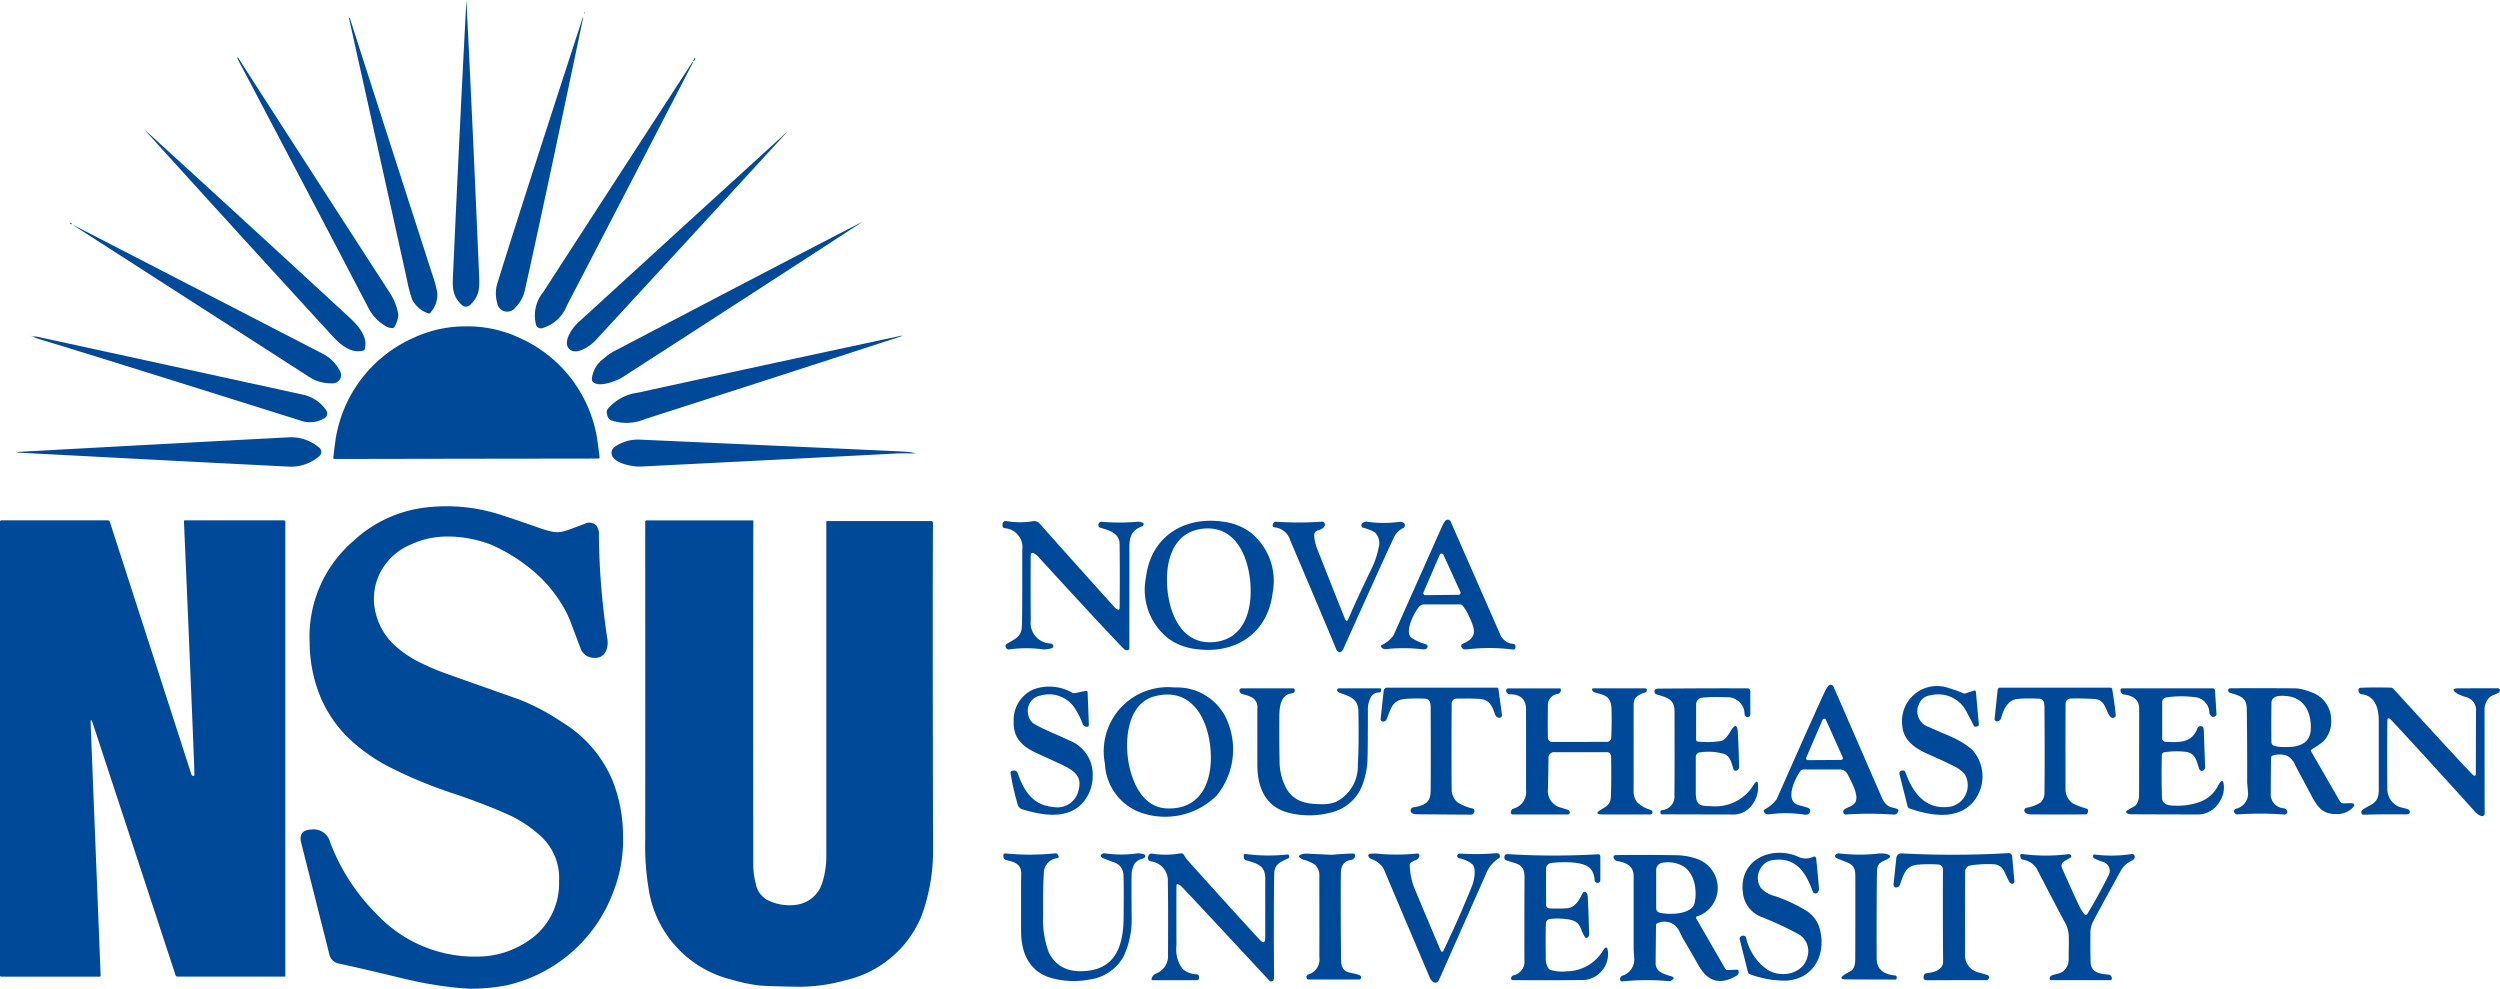
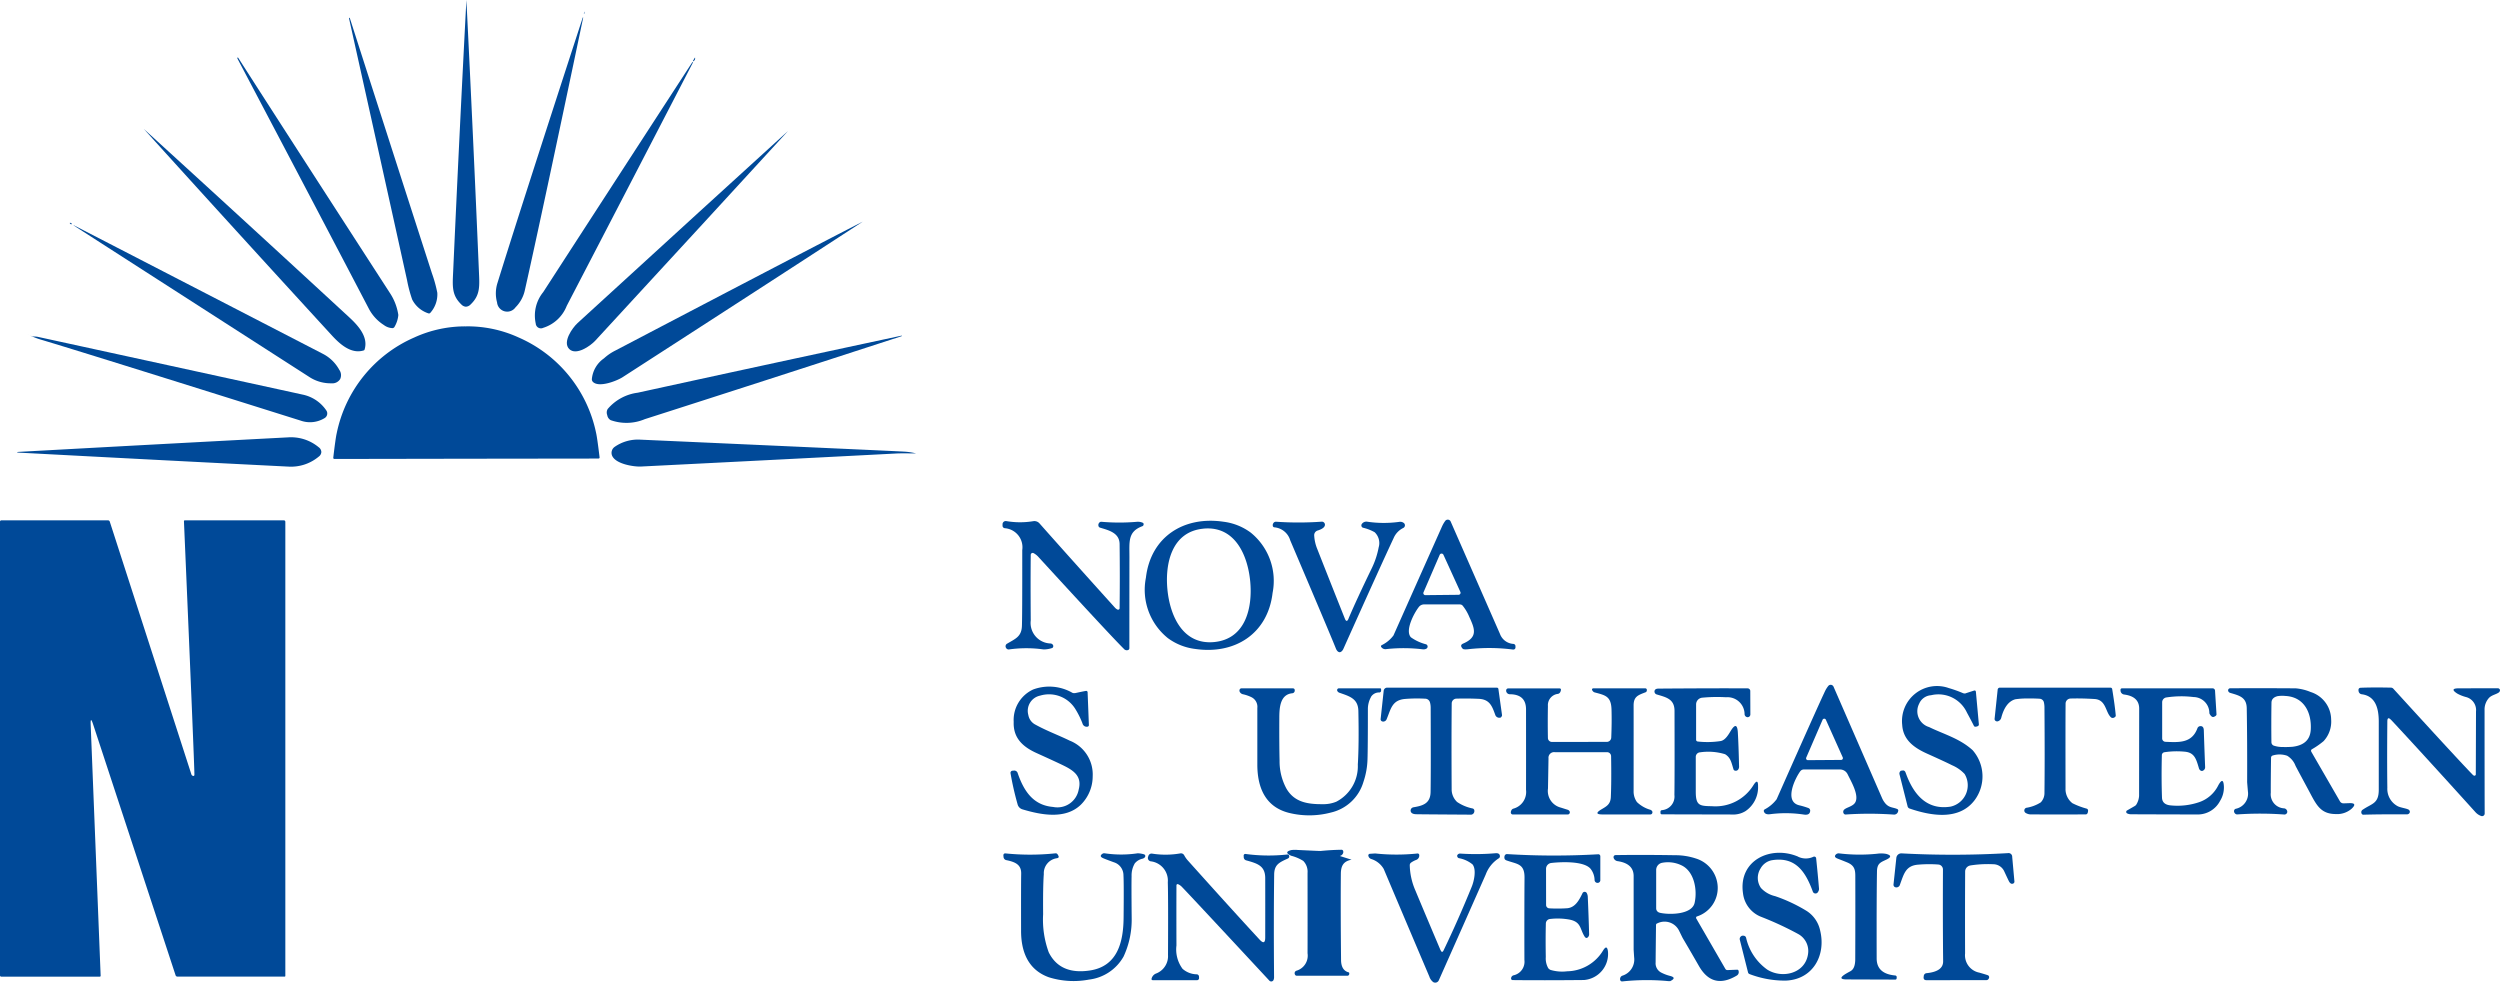
<svg xmlns="http://www.w3.org/2000/svg" id="Group_552" data-name="Group 552" width="245.868" height="97.235" viewBox="0 0 245.868 97.235">
  <defs>
    <clipPath id="clip-path">
      <rect id="Rectangle_714" data-name="Rectangle 714" width="245.868" height="97.235" fill="none" />
    </clipPath>
  </defs>
  <g id="Group_551" data-name="Group 551" clip-path="url(#clip-path)">
    <path id="Path_1674" data-name="Path 1674" d="M157.606,30.165a.674.674,0,0,1-.456-.219c-.96-.92-.875-1.8-.806-3.273q.6-13.339,1.3-26.669V0q.667,13.333,1.231,26.672c.063,1.47.145,2.353-.818,3.271a.674.674,0,0,1-.456.219" transform="translate(-111.775)" fill="#004998" />
    <path id="Path_1675" data-name="Path 1675" d="M201.606,4.09a.559.559,0,0,0,.04-.071c.015-.034.019-.032.011.006a.647.647,0,0,1-.048.145q-.065.14-.034-.009a.157.157,0,0,1,.031-.071" transform="translate(-144.14 -2.857)" fill="#004998" />
    <path id="Path_1676" data-name="Path 1676" d="M179.744,6.028c.013,0,.018.015.014.034q-4.1,19.527-5.735,26.794a3.4,3.4,0,0,1-.92,1.681,1,1,0,0,1-1.812-.484,3.385,3.385,0,0,1,.04-1.914q2.205-7.117,8.382-26.088c.006-.019.016-.026.031-.023" transform="translate(-122.406 -4.31)" fill="#004998" />
    <path id="Path_1677" data-name="Path 1677" d="M120.513,6.146c.025-.008.045.011.06.057q4.023,12.541,8.068,25.076a13.013,13.013,0,0,1,.527,1.906,2.72,2.72,0,0,1-.687,1.974.163.163,0,0,1-.088.057.167.167,0,0,1-.105-.006,2.729,2.729,0,0,1-1.59-1.356,13.173,13.173,0,0,1-.507-1.912q-2.838-12.863-5.7-25.717c-.009-.048,0-.074.023-.08" transform="translate(-86.16 -4.394)" fill="#004998" />
    <path id="Path_1678" data-name="Path 1678" d="M82.018,19.848Q86.548,26.921,97,43.078a5.326,5.326,0,0,1,.764,2.06,2.761,2.761,0,0,1-.37,1.157.239.239,0,0,1-.205.137,1.508,1.508,0,0,1-.855-.311,4.223,4.223,0,0,1-1.453-1.567Q89.845,34.913,81.93,19.9l.02-.066q.017-.063.068.017" transform="translate(-58.589 -14.161)" fill="#004998" />
    <path id="Path_1679" data-name="Path 1679" d="M239.217,20.193l.125-.217q.082-.14.068.02a.3.3,0,0,1-.145.248q-.117.065-.048-.051" transform="translate(-171.047 -14.239)" fill="#004998" />
    <path id="Path_1680" data-name="Path 1680" d="M200.1,21.4q.029.017-.017.105Q193.9,33.451,187.7,45.382a3.653,3.653,0,0,1-2.316,2.162.511.511,0,0,1-.735-.427,3.653,3.653,0,0,1,.735-3.083q7.308-11.29,14.635-22.567c.036-.055.064-.077.083-.066" transform="translate(-131.962 -15.303)" fill="#004998" />
    <path id="Path_1681" data-name="Path 1681" d="M71.3,66.257a.115.115,0,0,1-.046.028c-1.251.393-2.379-.652-3.154-1.5Q58.48,54.295,49.623,44.5l0,0q9.764,8.892,20.228,18.549c.84.778,1.883,1.909,1.484,3.159a.115.115,0,0,1-.028.046" transform="translate(-35.483 -31.822)" fill="#004998" />
    <path id="Path_1682" data-name="Path 1682" d="M217.439,45.19h0q-6.706,7.325-18.968,20.632c-.479.519-1.88,1.5-2.561.818s.308-2.08.829-2.558q13.35-12.21,20.7-18.891" transform="translate(-139.93 -32.316)" fill="#004998" />
    <path id="Path_1683" data-name="Path 1683" d="M230.884,76.549a.034.034,0,0,0,.017-.043s0,0,0,0a.03.03,0,0,1,0,.044l-.006,0q-9.154,5.963-23.561,15.259c-.5.325-2.273,1.054-2.9.47a.38.38,0,0,1-.117-.276,2.784,2.784,0,0,1,1.194-2.051,4.842,4.842,0,0,1,1.1-.758q19.216-10.065,24.273-12.649" transform="translate(-146.11 -54.709)" fill="#004998" />
    <path id="Path_1684" data-name="Path 1684" d="M24.166,76.927q.1.017.1.1a.046.046,0,0,1-.074.034q-.208-.162-.026-.131" transform="translate(-17.22 -55.008)" fill="#004998" />
    <path id="Path_1685" data-name="Path 1685" d="M51.592,92.9a.9.9,0,0,1-.846.4,3.826,3.826,0,0,1-2.142-.6Q30.276,80.922,25.465,77.822c-.061-.04-.089-.062-.085-.066s.035.008.1.04q5.088,2.621,24.447,12.618a3.819,3.819,0,0,1,1.587,1.558.9.9,0,0,1,.08.932" transform="translate(-18.149 -55.603)" fill="#004998" />
    <path id="Path_1686" data-name="Path 1686" d="M128.121,112.66a12.038,12.038,0,0,1,5.131,1.083,13.147,13.147,0,0,1,7.638,9.379q.114.484.345,2.4.017.14-.125.14l-12.968.017-12.966.023q-.142,0-.128-.14.225-1.918.339-2.4a13.143,13.143,0,0,1,7.61-9.4,12.011,12.011,0,0,1,5.125-1.1" transform="translate(-82.27 -80.564)" fill="#004998" />
    <path id="Path_1687" data-name="Path 1687" d="M10.168,115.667a2.7,2.7,0,0,1,.4.026q24.581,5.356,26.076,5.687a3.709,3.709,0,0,1,2.333,1.558.527.527,0,0,1-.134.733l-.02.013a2.747,2.747,0,0,1-2.382.251q-21.627-6.8-25.5-7.949a8.559,8.559,0,0,1-1.3-.507s-.006,0-.006-.006l0,0a1.936,1.936,0,0,0,.536.2" transform="translate(-6.886 -82.573)" fill="#004998" />
    <path id="Path_1688" data-name="Path 1688" d="M238.49,115.878c0,.017-.009.03-.037.04q-14.063,4.576-25.247,8.157a4.641,4.641,0,0,1-3.356.1.68.68,0,0,1-.342-.5.687.687,0,0,1,.046-.6,4.651,4.651,0,0,1,2.952-1.6q11.473-2.513,25.934-5.61c.028-.006.046,0,.051.014" transform="translate(-149.788 -82.853)" fill="#004998" />
    <path id="Path_1689" data-name="Path 1689" d="M35.823,152.39a.6.6,0,0,1-.259.462,4.251,4.251,0,0,1-2.989.98q-11.971-.6-26.487-1.373-.188-.009-.188-.037c0-.019.063-.032.188-.04q14.513-.8,26.484-1.427a4.256,4.256,0,0,1,2.991.974.6.6,0,0,1,.259.462" transform="translate(-4.219 -107.943)" fill="#004998" />
    <path id="Path_1690" data-name="Path 1690" d="M240.931,153.1a1.061,1.061,0,0,0,.128.02m0,0a.329.329,0,0,1-.063.006q-1.441-.009-1.7,0-11.362.593-25.284,1.291c-.689.034-2.5-.236-2.846-1.074a.721.721,0,0,1,.259-.863,4,4,0,0,1,2.507-.707q24.962,1.117,25.923,1.177a6.4,6.4,0,0,1,1.074.145Z" transform="translate(-150.97 -108.535)" fill="#004998" />
-     <path id="Path_1691" data-name="Path 1691" d="M129.857,177.175q.376-.114,1.84-.672a.988.988,0,0,1,1.162.148,1.391,1.391,0,0,1,.256.94,71.524,71.524,0,0,0,.835,10.228c.148.98-.268,2.009-1.462,1.852a1.414,1.414,0,0,1-1.2-.989l-.872-2.313a10.447,10.447,0,0,0-1.088-2.182,13.4,13.4,0,0,0-2.174-2.618,16.88,16.88,0,0,0-4.661-3.028,11.924,11.924,0,0,0-4.111-.795,8.549,8.549,0,0,0-3.763.786,5.961,5.961,0,0,0-2.806,2.4,5.677,5.677,0,0,0-.575,4.612,6.271,6.271,0,0,0,1.866,2.969,10.852,10.852,0,0,0,2.533,1.678,24.9,24.9,0,0,0,2.832,1.171l6.912,2.447a22.816,22.816,0,0,1,4.171,2.228,12.285,12.285,0,0,1,4.9,5.692,14.753,14.753,0,0,1,1.037,5.424,13.873,13.873,0,0,1-.957,5.538,14.616,14.616,0,0,1-10.527,9.2,18.659,18.659,0,0,1-3.635.322,31.443,31.443,0,0,1-3.675-.422q-1.251-.188-3.61-.764-3.137-.766-5.587-1.293a1.165,1.165,0,0,1-.88-.852l-2.778-11.005q-.313-1.248.971-1.319l.134-.009a1.674,1.674,0,0,1,1.744,1.273,19.884,19.884,0,0,0,4.578,7.065,13.2,13.2,0,0,0,9.874,4.171,8.873,8.873,0,0,0,5.758-2.1,6.788,6.788,0,0,0,2.3-5.33,5.576,5.576,0,0,0-1.952-4.55,12.226,12.226,0,0,0-3.245-2.071q-1.88-.843-4.775-1.849a45.113,45.113,0,0,1-6.823-2.8,17.206,17.206,0,0,1-3.986-2.86,12.611,12.611,0,0,1-2.593-3.755,14.151,14.151,0,0,1-1.154-5.524,12.406,12.406,0,0,1,4.31-10.045,12.548,12.548,0,0,1,7.253-3.3,17.265,17.265,0,0,1,6.92.641q1.447.45,4.1,1.387a11.036,11.036,0,0,0,1.311.376,2.525,2.525,0,0,0,1.282-.1" transform="translate(-74.217 -124.98)" fill="#004998" />
    <path id="Path_1692" data-name="Path 1692" d="M9.154,199.671q-.271-.826-.236.043l.98,24.68q.006.106-.1.105H.145A.13.13,0,0,1,0,224.351v-44.58a.135.135,0,0,1,.154-.151H10.6a.189.189,0,0,1,.2.142l8.023,24.846a.227.227,0,0,0,.145.142q.148.046.151-.117.012-.723-1.028-24.925a.084.084,0,0,1,.08-.088H27.92a.144.144,0,0,1,.142.145v44.66a.071.071,0,0,1-.071.071H17.464a.2.2,0,0,1-.2-.145Z" transform="translate(0 -128.447)" fill="#004998" />
    <path id="Path_1693" data-name="Path 1693" d="M484.484,187.721h-3.536a.644.644,0,0,0-.5.245c-.45.564-1.4,2.322-.786,2.989a4.439,4.439,0,0,0,1.487.687.239.239,0,0,1,.048.424.58.58,0,0,1-.385.068,15.9,15.9,0,0,0-3.564-.02.493.493,0,0,1-.484-.179.126.126,0,0,1,.037-.214,3.172,3.172,0,0,0,1.145-.946q2.39-5.373,4.783-10.738a2.964,2.964,0,0,1,.308-.527.311.311,0,0,1,.536.06q.063.145,4.849,11.054a1.5,1.5,0,0,0,1.319.98.225.225,0,0,1,.205.225v.125a.207.207,0,0,1-.206.207l-.027,0a18.266,18.266,0,0,0-4.419-.034q-.447.048-.536-.048-.328-.35.04-.507c1.493-.641,1.131-1.476.6-2.638a4.388,4.388,0,0,0-.658-1.105.347.347,0,0,0-.248-.105m-3.59-1.194a.2.2,0,0,0,.1.263.2.2,0,0,0,.082.016l3.262-.034a.2.2,0,0,0,.2-.2.2.2,0,0,0-.018-.081l-1.669-3.658a.2.2,0,0,0-.365.006Z" transform="translate(-340.903 -128.278)" fill="#004998" />
-     <path id="Path_1694" data-name="Path 1694" d="M233.358,179.654q-.034,15.31-.006,34.014a7.651,7.651,0,0,0,.242,1.678,2.253,2.253,0,0,0,1.462,1.755,4.73,4.73,0,0,0,2.35.35,3.1,3.1,0,0,0,2.763-2.293,8.737,8.737,0,0,0,.365-2.63q0-.507,0-32.754a.081.081,0,0,1,.083-.08h10.253a.152.152,0,0,1,.151.154q-.043,8.262.009,32.045a18.609,18.609,0,0,1-1.157,6.7,10.632,10.632,0,0,1-7.484,6.265,16.845,16.845,0,0,1-4.587.632q-3.065-.046-3.889-.128a16.5,16.5,0,0,1-2.624-.553,10.861,10.861,0,0,1-8.245-9.045,25.957,25.957,0,0,1-.322-4.721q.012-8.906,0-31.264a.135.135,0,0,1,.151-.154h10.45a.03.03,0,0,1,.034.034" transform="translate(-159.268 -128.447)" fill="#004998" />
    <path id="Path_1695" data-name="Path 1695" d="M407.855,186.868c-.47,4.02-3.715,6.08-7.612,5.51a5.665,5.665,0,0,1-2.689-1.066,6.1,6.1,0,0,1-2.157-5.937c.47-4.02,3.715-6.08,7.612-5.51a5.666,5.666,0,0,1,2.689,1.066,6.1,6.1,0,0,1,2.157,5.937m-6.8-6.319c-3.108.293-3.786,3.4-3.544,5.963S399,192,402.111,191.7s3.786-3.4,3.544-5.963-1.493-5.487-4.6-5.191" transform="translate(-282.7 -128.556)" fill="#004998" />
    <path id="Path_1696" data-name="Path 1696" d="M357.4,188.566a.143.143,0,0,0,.192-.061.145.145,0,0,0,.016-.064q.04-3.026,0-6.319c-.017-1.105-1.077-1.353-1.914-1.607a.233.233,0,0,1-.171-.2.341.341,0,0,1,.074-.279.26.26,0,0,1,.236-.1,20.184,20.184,0,0,0,3.487,0,1.19,1.19,0,0,1,.55.088.147.147,0,0,1,.1.151.194.194,0,0,1-.14.2c-1.43.538-1.254,1.516-1.256,3.028q-.006,3.413-.006,8.968a.188.188,0,0,1-.117.174.369.369,0,0,1-.424-.114q-1.288-1.273-8.382-9.014a1.747,1.747,0,0,0-.5-.4.188.188,0,0,0-.254.081.193.193,0,0,0-.022.087q-.029,2.541,0,6.453a2.019,2.019,0,0,0,1.954,2.265.313.313,0,0,1,.217.125.208.208,0,0,1,.043.142.187.187,0,0,1-.154.194,2.6,2.6,0,0,1-.8.125,12.163,12.163,0,0,0-3.393,0,.284.284,0,0,1-.288-.14.292.292,0,0,1,.125-.442c.749-.45,1.362-.661,1.424-1.641q.043-.684.037-7.547a1.881,1.881,0,0,0-1.7-2.151.25.25,0,0,1-.239-.276v-.114a.316.316,0,0,1,.316-.316.327.327,0,0,1,.06.006,7.969,7.969,0,0,0,2.658.006.67.67,0,0,1,.6.219q3.048,3.439,7.416,8.282a.887.887,0,0,0,.251.194" transform="translate(-247.498 -128.619)" fill="#004998" />
    <path id="Path_1697" data-name="Path 1697" d="M446.79,189.6q.772-1.823,2.311-5a8.184,8.184,0,0,0,.658-2.014,1.468,1.468,0,0,0-.4-1.481,4.343,4.343,0,0,0-1.151-.444.242.242,0,0,1-.137-.314.238.238,0,0,1,.031-.056.542.542,0,0,1,.55-.217,11.082,11.082,0,0,0,3.12.014.582.582,0,0,1,.459.111.291.291,0,0,1-.054.487,1.967,1.967,0,0,0-.943.983q-1.276,2.721-4.954,10.92c-.1.215-.27.347-.407.311s-.248-.16-.333-.379q-.559-1.4-4.481-10.615a1.788,1.788,0,0,0-1.533-1.279.177.177,0,0,1-.185-.177.348.348,0,0,1,.057-.236.3.3,0,0,1,.276-.14,32.058,32.058,0,0,0,4.479-.006.3.3,0,0,1,.319.278.24.24,0,0,1,0,.032q-.012.333-.689.553a.48.48,0,0,0-.365.527,4.072,4.072,0,0,0,.293,1.282q1.359,3.453,2.718,6.86.179.45.367,0" transform="translate(-314.168 -128.763)" fill="#004998" />
    <path id="Path_1698" data-name="Path 1698" d="M612.807,244.731a.435.435,0,0,0-.35.179c-.5.681-1.632,2.983-.094,3.345a7.448,7.448,0,0,1,.895.268.272.272,0,0,1,.177.274q-.031.456-.61.37a11.908,11.908,0,0,0-3.336-.037q-.482.063-.6-.248a.174.174,0,0,1,.074-.228,3.515,3.515,0,0,0,1.171-.994q3.937-8.889,4.735-10.578a2.658,2.658,0,0,1,.35-.57.3.3,0,0,1,.431-.033.314.314,0,0,1,.082.11l4.763,10.937a2.137,2.137,0,0,0,.328.538c.379.442.738.373,1.157.55a.166.166,0,0,1,.105.219.4.4,0,0,1-.442.333,34.753,34.753,0,0,0-4.715-.006.212.212,0,0,1-.211-.128.3.3,0,0,1,.1-.385c.248-.2.835-.3,1.048-.675.4-.7-.379-2.014-.752-2.775a.83.83,0,0,0-.746-.467Zm.237-1.162a.177.177,0,0,0,.165.245l3.268-.023a.176.176,0,0,0,.16-.248l-1.658-3.7a.177.177,0,0,0-.325,0Z" transform="translate(-435.408 -169.055)" fill="#004998" />
    <path id="Path_1699" data-name="Path 1699" d="M355.155,237.634q.932-.2,1.06-.214a.14.14,0,0,1,.177.151l.125,3.2a.158.158,0,0,1-.131.162.425.425,0,0,1-.5-.322,8.316,8.316,0,0,0-.684-1.387,3.045,3.045,0,0,0-3.49-1.342,1.526,1.526,0,0,0-1.151,1.9,1.315,1.315,0,0,0,.726.966c1.1.607,2.256,1.026,3.336,1.556a3.57,3.57,0,0,1,2.268,3.507,3.932,3.932,0,0,1-1.168,2.8c-1.507,1.453-3.855,1.017-5.721.459a.7.7,0,0,1-.5-.513,29.569,29.569,0,0,1-.692-3.046.212.212,0,0,1,.172-.246l.016,0,.123-.011a.354.354,0,0,1,.4.265c.593,1.718,1.5,3.142,3.47,3.308a2.128,2.128,0,0,0,2.524-1.709c.319-1.236-.376-1.809-1.439-2.336q-.678-.336-2.681-1.242c-1.376-.621-2.333-1.487-2.273-3.077a3.3,3.3,0,0,1,1.917-3.188,4.556,4.556,0,0,1,3.846.322.412.412,0,0,0,.273.031" transform="translate(-249.428 -169.467)" fill="#004998" />
    <path id="Path_1700" data-name="Path 1700" d="M662.25,237.634l.769-.248q.188-.063.205.137l.288,3.159a.182.182,0,0,1-.131.205q-.285.106-.353-.034-.211-.43-.687-1.308a3.092,3.092,0,0,0-3.536-1.707,1.367,1.367,0,0,0-1.162.829,1.622,1.622,0,0,0,.977,2.3c1.43.7,3.009,1.114,4.282,2.276a3.913,3.913,0,0,1,.205,4.9c-1.536,2.051-4.328,1.55-6.407.835a.3.3,0,0,1-.194-.211l-.789-3.122a.331.331,0,0,1,.127-.382.143.143,0,0,1,.09-.008h.011q.265-.091.37.205,1.356,3.815,4.424,3.33a2.151,2.151,0,0,0,1.376-3.205,3.645,3.645,0,0,0-1.237-.863q-.7-.353-2.433-1.131c-1.279-.573-2.379-1.342-2.47-2.829a3.445,3.445,0,0,1,4.575-3.632,11.888,11.888,0,0,1,1.4.5.435.435,0,0,0,.3.011" transform="translate(-468.898 -169.462)" fill="#004998" />
-     <path id="Path_1701" data-name="Path 1701" d="M392.245,247.965a7.193,7.193,0,0,1-7.84,1.507,5.368,5.368,0,0,1-3.134-4.649,6.307,6.307,0,0,1,6.838-7.5,5.362,5.362,0,0,1,4.917,2.7,7.187,7.187,0,0,1-.781,7.946m-8.743-3.923c.222,2.105,1.273,5.08,3.866,5.171,3.624.131,4.578-3.077,4.265-6.037s-1.926-5.894-5.439-5c-2.516.632-2.917,3.763-2.692,5.869" transform="translate(-272.603 -169.71)" fill="#004998" />
    <path id="Path_1702" data-name="Path 1702" d="M481.461,238.846a.492.492,0,0,0-.487-.387,14.381,14.381,0,0,0-1.935.023c-1.325.1-1.422.994-1.838,1.98a.365.365,0,0,1-.234.231.329.329,0,0,1-.214,0,.225.225,0,0,1-.148-.236l.3-2.775a.342.342,0,0,1,.339-.308h10.789a.155.155,0,0,1,.154.134l.356,2.564a.154.154,0,0,1-.014.085c-.046.095-.087.147-.125.157a.418.418,0,0,1-.513-.228c-.308-.84-.527-1.558-1.624-1.612q-1.1-.051-2.216-.02a.472.472,0,0,0-.456.467q-.034,3.453-.006,8.41a1.706,1.706,0,0,0,.538,1.288,4.194,4.194,0,0,0,1.533.638.231.231,0,0,1,.162.225.356.356,0,0,1-.413.382q-5.006-.031-5.333-.043-.382-.014-.49-.219a.322.322,0,0,1,.156-.433.353.353,0,0,1,.1-.032c.929-.151,1.655-.379,1.675-1.5q.034-1.775.009-8.256a2.033,2.033,0,0,0-.06-.527" transform="translate(-340.823 -169.745)" fill="#004998" />
    <path id="Path_1703" data-name="Path 1703" d="M693.383,238.819a.456.456,0,0,0-.416-.348q-.6-.037-1.2-.026a7.5,7.5,0,0,0-1.2.08q-.971.276-1.376,1.812a.482.482,0,0,1-.345.356.22.22,0,0,1-.14-.006.237.237,0,0,1-.168-.274l.3-2.843a.214.214,0,0,1,.214-.191h10.88a.17.17,0,0,1,.168.142q.262,1.6.35,2.593.011.145-.2.228a.264.264,0,0,1-.276-.048c-.541-.5-.464-1.721-1.6-1.795q-1.3-.082-2.376-.048a.5.5,0,0,0-.481.5q-.017,1.8-.006,8.336a1.754,1.754,0,0,0,.678,1.459,7.411,7.411,0,0,0,1.413.536.2.2,0,0,1,.125.217q-.023.347-.234.348-2.635.012-5.336,0a.984.984,0,0,1-.584-.157.279.279,0,0,1,.08-.493,3.669,3.669,0,0,0,1.424-.536,1.323,1.323,0,0,0,.362-.946q.04-3.253,0-8.339a2.351,2.351,0,0,0-.057-.556" transform="translate(-492.372 -169.752)" fill="#004998" />
    <path id="Path_1704" data-name="Path 1704" d="M817.364,240.528q-.362-.388-.368.142-.037,3.789,0,6.53a1.931,1.931,0,0,0,1.011,1.809c.251.137.8.211,1.026.316a.267.267,0,0,1,.174.2.24.24,0,0,1-.1.231.316.316,0,0,1-.216.06q-2.47-.017-4.242.034a.183.183,0,0,1-.188-.125.29.29,0,0,1,.131-.379c.889-.607,1.561-.57,1.561-1.952q0-3.347,0-6.7c0-1.276-.308-2.518-1.678-2.689a.355.355,0,0,1-.3-.271q-.082-.359.222-.37,1.253-.048,2.949-.011a.324.324,0,0,1,.242.108q6.3,6.909,7.795,8.45a.383.383,0,0,0,.128.094.134.134,0,0,0,.175-.072.139.139,0,0,0,.01-.05q.014-4.088.02-6.185a1.32,1.32,0,0,0-.983-1.419,3.706,3.706,0,0,1-.86-.342q-.8-.513.148-.516l3.835-.009a.236.236,0,0,1,.217.16.265.265,0,0,1-.026.148.245.245,0,0,1-.088.108c-.245.185-.712.256-.974.544a1.7,1.7,0,0,0-.427,1.188q0,7.043.011,10.174a.256.256,0,0,1-.345.242,1.377,1.377,0,0,1-.57-.385q-5.393-5.969-8.29-9.071" transform="translate(-582.208 -169.726)" fill="#004998" />
    <path id="Path_1705" data-name="Path 1705" d="M440.817,238.469a2.444,2.444,0,0,0-.308,1.219q0,3.755-.037,4.914a7.568,7.568,0,0,1-.4,2.219,4.349,4.349,0,0,1-3.205,3.014,8.3,8.3,0,0,1-4.142.026c-2.33-.6-3.088-2.527-3.088-4.749q0-5.439,0-5.561a1.051,1.051,0,0,0-.576-1.06,3.741,3.741,0,0,0-.829-.288.466.466,0,0,1-.293-.188.284.284,0,0,1-.054-.234.2.2,0,0,1,.211-.162l5.014,0q.222,0,.205.234l0,.014a.261.261,0,0,1-.234.236c-1.182.111-1.279,1.365-1.282,2.387q-.014,2.538.026,4.271a5.622,5.622,0,0,0,.667,2.707c.783,1.367,2.125,1.553,3.575,1.544a3.331,3.331,0,0,0,1.339-.245,3.93,3.93,0,0,0,2.114-3.652q.123-1.969.054-5.273c-.026-1.211-.86-1.439-1.855-1.786a.376.376,0,0,1-.154-.094.317.317,0,0,1-.074-.117.176.176,0,0,1,.115-.22.168.168,0,0,1,.05-.008h4.048a.092.092,0,0,1,.105.1v.114a.175.175,0,0,1-.174.194.926.926,0,0,0-.823.439" transform="translate(-305.982 -169.923)" fill="#004998" />
    <path id="Path_1706" data-name="Path 1706" d="M529.838,242.885a.439.439,0,0,0,.439-.422q.063-1.459.026-2.763c-.04-1.3-.6-1.4-1.647-1.678a.326.326,0,0,1-.148-.08.616.616,0,0,1-.108-.142.12.12,0,0,1,.105-.18h5.125a.148.148,0,0,1,.145.125.428.428,0,0,1,0,.1.193.193,0,0,1-.134.165c-.732.282-1.177.416-1.165,1.33q.005.333,0,8.4a1.788,1.788,0,0,0,.331,1.068,3.139,3.139,0,0,0,1.319.755.329.329,0,0,1,.188.168.214.214,0,0,1,0,.154.2.2,0,0,1-.2.137h-4.678q-.983,0-.1-.516c.464-.274.866-.479.9-1.188q.068-1.538.026-4.028a.4.4,0,0,0-.4-.393H524.73a.553.553,0,0,0-.624.613q-.046,2.764-.051,2.966a1.687,1.687,0,0,0,1.262,1.872l.632.2a.352.352,0,0,1,.225.154.208.208,0,0,1,.017.182.2.2,0,0,1-.2.14h-5.4a.191.191,0,0,1-.191-.191v-.009a.507.507,0,0,1,.077-.245.307.307,0,0,1,.174-.128,1.7,1.7,0,0,0,1.245-1.852q.006-1.7,0-7.909,0-1.479-1.59-1.49a.365.365,0,0,1-.353-.262.23.23,0,0,1-.011-.105.2.2,0,0,1,.228-.205h5.043a.117.117,0,0,1,.117.117.085.085,0,0,1,0,.009.59.59,0,0,1-.08.256.319.319,0,0,1-.216.154,1.117,1.117,0,0,0-.986,1.191q-.029,1.675,0,3.148a.393.393,0,0,0,.393.387Z" transform="translate(-371.815 -169.923)" fill="#004998" />
    <path id="Path_1707" data-name="Path 1707" d="M575.371,242.839a8.518,8.518,0,0,0,2.251-.043c.482-.071.82-.7,1.02-1.026q.612-.986.684.174.074,1.279.12,3.311a.513.513,0,0,1-.091.35.3.3,0,0,1-.273.108.209.209,0,0,1-.191-.16c-.211-.7-.282-1.128-.82-1.464a5.638,5.638,0,0,0-2.467-.185.449.449,0,0,0-.416.447v3.43c0,1.387.4,1.4,1.6,1.422a4.385,4.385,0,0,0,4.077-2.08q.462-.724.45.134a2.827,2.827,0,0,1-1.222,2.419,2.283,2.283,0,0,1-1.342.342q-5.809-.012-6.906-.017a.13.13,0,0,1-.128-.131v-.128a.152.152,0,0,1,.131-.151,1.341,1.341,0,0,0,1.239-1.5q.029-1.778.011-8.262c0-1.188-.838-1.342-1.761-1.621a.3.3,0,0,1-.205-.336q.043-.234.393-.236,5.809-.043,8.724-.023a.27.27,0,0,1,.3.3l.008,2.251a.271.271,0,0,1-.254.285h-.014a.311.311,0,0,1-.3-.293,1.683,1.683,0,0,0-1.821-1.669,15.485,15.485,0,0,0-2.347.043.664.664,0,0,0-.6.661v3.476a.168.168,0,0,0,.148.168" transform="translate(-408.414 -169.914)" fill="#004998" />
    <path id="Path_1708" data-name="Path 1708" d="M736.35,243.9a.3.3,0,0,0-.285.325q-.054,2.236.014,4.137.023.667.795.763a6.622,6.622,0,0,0,2.86-.311,3.274,3.274,0,0,0,1.878-1.65q.51-.929.556.128a2.513,2.513,0,0,1-.379,1.4,2.476,2.476,0,0,1-2.242,1.333q-4.217-.009-6.481-.02a.9.9,0,0,1-.416-.088.165.165,0,0,1-.072-.221.158.158,0,0,1,.064-.067l.758-.436a.453.453,0,0,0,.182-.191,1.816,1.816,0,0,0,.245-.82q0-1.165.009-8.57,0-1.185-1.461-1.382a.41.41,0,0,1-.365-.313.771.771,0,0,1-.011-.108q-.017-.191.171-.191h8.883a.242.242,0,0,1,.242.228l.145,2.33c.007.1-.111.2-.282.254q-.188.057-.387-.279a.284.284,0,0,1-.034-.111,1.57,1.57,0,0,0-1.553-1.564,9.768,9.768,0,0,0-2.681.04.481.481,0,0,0-.407.476v3.55a.336.336,0,0,0,.322.336c1.362.06,2.6.137,3.145-1.333a.323.323,0,0,1,.3-.211q.319-.006.33.422.037,1.242.128,3.615a.359.359,0,0,1-.168.319.242.242,0,0,1-.3,0,.4.4,0,0,1-.145-.222c-.268-.906-.436-1.53-1.387-1.618a8.142,8.142,0,0,0-1.971.048" transform="translate(-523.453 -169.923)" fill="#004998" />
    <path id="Path_1709" data-name="Path 1709" d="M777.334,243.858l2.812,4.869a.4.4,0,0,0,.367.2l.541-.02q.869-.037.231.556a2.179,2.179,0,0,1-1.564.516c-1.524-.014-1.912-.949-2.647-2.319q-1.214-2.253-1.3-2.433a1.938,1.938,0,0,0-.82-.983,2.283,2.283,0,0,0-1.41-.026.228.228,0,0,0-.174.219q-.031,2.393-.026,3.439a1.384,1.384,0,0,0,1.313,1.541.357.357,0,0,1,.311.342v.011a.279.279,0,0,1-.3.254h-.009a32.391,32.391,0,0,0-4.6-.009.291.291,0,0,1-.239-.1.313.313,0,0,1-.088-.259.232.232,0,0,1,.162-.194,1.521,1.521,0,0,0,1.2-1.721q-.074-.863-.074-.9.014-4.174-.04-7.273c-.02-1.074-.729-1.242-1.607-1.5a.31.31,0,0,1-.18-.12.212.212,0,0,1-.031-.211.208.208,0,0,1,.191-.128q3.43-.017,6.444.006a4.9,4.9,0,0,1,1.47.362,2.867,2.867,0,0,1,2.014,2.7,2.824,2.824,0,0,1-.744,2.131,7.8,7.8,0,0,1-1.151.8.167.167,0,0,0-.051.242m-1.86-.487c1.009-.117,1.732-.581,1.8-1.669.1-1.652-.627-3.225-2.476-3.328a3.088,3.088,0,0,0-.786.017q-.593.151-.6.644-.031,1.94-.006,3.895a.356.356,0,0,0,.236.33,2.772,2.772,0,0,0,.909.134,8.9,8.9,0,0,0,.923-.023" transform="translate(-550.019 -169.919)" fill="#004998" />
    <path id="Path_1710" data-name="Path 1710" d="M606.3,294.79a1.76,1.76,0,0,0,1.51,0,.188.188,0,0,1,.247.094.18.18,0,0,1,.015.057q.171,1.638.285,3.028a.6.6,0,0,1-.105.291.279.279,0,0,1-.507-.04c-.7-1.912-1.672-3.473-4.037-3.085a1.616,1.616,0,0,0-1.105.812,1.726,1.726,0,0,0,.043,1.917,2.713,2.713,0,0,0,1.387.8,15.456,15.456,0,0,1,3.108,1.459,3.031,3.031,0,0,1,1.33,1.949c.581,2.427-.724,4.792-3.382,4.9a9.692,9.692,0,0,1-3.556-.638.237.237,0,0,1-.162-.177l-.806-3.2a.324.324,0,0,1,.117-.339.284.284,0,0,1,.108-.06q.325-.04.393.2a5.265,5.265,0,0,0,2.083,3.134c1.439.906,3.7.407,4-1.484a1.905,1.905,0,0,0-.974-2.026,31.58,31.58,0,0,0-3.59-1.667,2.83,2.83,0,0,1-1.823-2.325c-.479-3.271,2.752-4.749,5.424-3.607" transform="translate(-429.459 -210.532)" fill="#004998" />
    <path id="Path_1711" data-name="Path 1711" d="M359.307,295.506a2.314,2.314,0,0,0-.339,1.291q-.023.866.009,4.114a8.58,8.58,0,0,1-.8,3.8,4.508,4.508,0,0,1-3.4,2.262,8.126,8.126,0,0,1-3.946-.228c-2.051-.738-2.729-2.527-2.732-4.555q-.009-4.744.011-5.627c.017-.88-.556-1.151-1.439-1.333a.347.347,0,0,1-.3-.336l-.009-.094q-.023-.262.239-.234a23.819,23.819,0,0,0,4.88-.011.226.226,0,0,1,.216.111l.057.1q.134.228-.128.271a1.487,1.487,0,0,0-1.291,1.556q-.091,1.205-.068,3.957a9.35,9.35,0,0,0,.553,3.743q1.108,2.225,4.037,1.786c2.749-.41,3.3-2.829,3.325-5.171q.034-3.362-.014-4.2a1.334,1.334,0,0,0-.94-1.271q-.935-.342-1.1-.424-.371-.182-.023-.416a.291.291,0,0,1,.205-.046,11.021,11.021,0,0,0,3.268,0,2.574,2.574,0,0,1,.524.077q.168.037.2.12a.2.2,0,0,1-.037.205.511.511,0,0,1-.222.131,1.329,1.329,0,0,0-.724.419" transform="translate(-247.679 -210.633)" fill="#004998" />
    <path id="Path_1712" data-name="Path 1712" d="M399.231,297.6a.117.117,0,0,0-.152.066.118.118,0,0,0-.008.04q-.012,2.94,0,5.917a3.192,3.192,0,0,0,.6,2.3,2.156,2.156,0,0,0,1.4.541.234.234,0,0,1,.217.222l.006.145a.2.2,0,0,1-.193.211h-4.334q-.191,0-.134-.182a.728.728,0,0,1,.407-.464,1.828,1.828,0,0,0,1.2-1.838q.029-5.7-.02-7.139a1.909,1.909,0,0,0-1.684-2.068.334.334,0,0,1-.254-.447c.011-.03.02-.055.026-.074a.326.326,0,0,1,.348-.239,8.416,8.416,0,0,0,2.8-.02.359.359,0,0,1,.379.191,2.562,2.562,0,0,0,.373.527q4.285,4.781,7.043,7.766.55.593.55-.216.006-3.33,0-5.832c0-1.219-.769-1.442-1.849-1.744a.33.33,0,0,1-.265-.333l-.006-.14a.157.157,0,0,1,.15-.164h.027a16.853,16.853,0,0,0,4.114.054.155.155,0,0,1,.182.123.213.213,0,0,1-.014.171.246.246,0,0,1-.117.105c-.869.39-1.33.613-1.342,1.575q-.057,4.439-.011,10.037a.763.763,0,0,1-.054.339.251.251,0,0,1-.407.057q-7.644-8.231-8.59-9.208a1.159,1.159,0,0,0-.393-.279" transform="translate(-283.37 -210.643)" fill="#004998" />
-     <path id="Path_1713" data-name="Path 1713" d="M453.606,295.25c-.8.142-1.048.593-1.057,1.382q-.031,3.41.02,8.484.012,1.04.781,1.219c.533.122,1.08.2,1.16.373a.253.253,0,0,1,.02.177.181.181,0,0,1-.191.148h-4.951a.2.2,0,0,1-.208-.16.256.256,0,0,1,.154-.333,1.543,1.543,0,0,0,1.1-1.718q.008-1.465,0-7.906a1.514,1.514,0,0,0-.422-1.177,4.2,4.2,0,0,0-1.191-.507q-.783-.362.026-.561a2.9,2.9,0,0,1,.607-.009q2.151.106,2.259.1,1.077-.106,2.034-.12a.176.176,0,0,1,.2.18.277.277,0,0,1-.006.12.437.437,0,0,1-.336.311" transform="translate(-320.68 -210.698)" fill="#004998" />
+     <path id="Path_1713" data-name="Path 1713" d="M453.606,295.25c-.8.142-1.048.593-1.057,1.382q-.031,3.41.02,8.484.012,1.04.781,1.219a.253.253,0,0,1,.02.177.181.181,0,0,1-.191.148h-4.951a.2.2,0,0,1-.208-.16.256.256,0,0,1,.154-.333,1.543,1.543,0,0,0,1.1-1.718q.008-1.465,0-7.906a1.514,1.514,0,0,0-.422-1.177,4.2,4.2,0,0,0-1.191-.507q-.783-.362.026-.561a2.9,2.9,0,0,1,.607-.009q2.151.106,2.259.1,1.077-.106,2.034-.12a.176.176,0,0,1,.2.18.277.277,0,0,1-.006.12.437.437,0,0,1-.336.311" transform="translate(-320.68 -210.698)" fill="#004998" />
    <path id="Path_1714" data-name="Path 1714" d="M479.48,304.054q.142.339.3.009,1.436-2.983,2.769-6.262c.208-.507.481-1.675.066-2.182a2.968,2.968,0,0,0-1.342-.61.233.233,0,0,1-.157-.179.2.2,0,0,1,0-.1.3.3,0,0,1,.3-.171,22.537,22.537,0,0,0,3.461-.034q.413-.034.436.279a.236.236,0,0,1-.105.216,3.213,3.213,0,0,0-1.291,1.6q-2.259,5.108-4.612,10.4a.386.386,0,0,1-.509.2.35.35,0,0,1-.044-.023,1.1,1.1,0,0,1-.376-.536q-2.253-5.293-4.49-10.59a2.176,2.176,0,0,0-1.234-.98.443.443,0,0,1-.208-.151.463.463,0,0,1-.074-.194.162.162,0,0,1,.151-.165l.524-.034a19.874,19.874,0,0,0,4.142.006.157.157,0,0,1,.191.137.453.453,0,0,1-.293.49,2.227,2.227,0,0,0-.521.276.308.308,0,0,0-.117.248,6.575,6.575,0,0,0,.544,2.464q.909,2.182,2.479,5.886" transform="translate(-337.801 -210.612)" fill="#004998" />
    <path id="Path_1715" data-name="Path 1715" d="M634.975,306.158q.456-.242.459-1.168.017-4.427.006-8.185c0-.615-.1-.994-.672-1.276q-.128-.065-1.08-.436-.328-.131-.222-.319a.386.386,0,0,1,.382-.191,16.793,16.793,0,0,0,3.741.034,2.723,2.723,0,0,1,.88.014q.764.2.057.55c-.55.268-.94.348-.954,1.168q-.046,2.624-.031,8.564,0,1.513,1.823,1.678a.161.161,0,0,1,.149.172v.007l-.009.1a.126.126,0,0,1-.14.125l-4.761-.017q-.952,0-.182-.5.142-.094.556-.316" transform="translate(-452.976 -210.655)" fill="#004998" />
    <path id="Path_1716" data-name="Path 1716" d="M661.2,295.725a.609.609,0,0,0-.524.6q-.02,4.063-.006,8.048a1.739,1.739,0,0,0,1.41,1.895q.6.174.815.248a.208.208,0,0,1,.134.254.351.351,0,0,1-.108.182.293.293,0,0,1-.188.051l-5.855.006q-.316,0-.285-.313l.014-.111a.3.3,0,0,1,.265-.265q1.647-.162,1.638-1.162-.04-4.134-.017-9.034a.49.49,0,0,0-.447-.49,12.5,12.5,0,0,0-2.006.014c-1.219.1-1.39.915-1.769,1.946a.365.365,0,0,1-.416.285.256.256,0,0,1-.225-.282l.279-2.618a.494.494,0,0,1,.519-.442,94.182,94.182,0,0,0,10.453-.023.356.356,0,0,1,.422.365l.219,2.424a.2.2,0,0,1-.1.191q-.242.125-.422-.182-.065-.114-.467-.98a1.193,1.193,0,0,0-1.105-.727,11.126,11.126,0,0,0-2.225.117" transform="translate(-467.409 -210.61)" fill="#004998" />
    <path id="Path_1717" data-name="Path 1717" d="M523.438,299.823a.328.328,0,0,0,.316.328,13.965,13.965,0,0,0,1.764-.009c.789-.077,1.165-.786,1.5-1.479a.236.236,0,0,1,.416-.02.852.852,0,0,1,.105.413q.082,1.835.131,3.641a.4.4,0,0,1-.077.248q-.2.262-.387-.048c-.464-.761-.311-1.447-1.556-1.655a6.46,6.46,0,0,0-1.829-.043.457.457,0,0,0-.407.442q-.037,1.538-.006,3.3a1.946,1.946,0,0,0,.239,1.091.6.6,0,0,0,.222.174,4.008,4.008,0,0,0,1.641.137,4.206,4.206,0,0,0,3.536-2.051q.385-.618.476.1a2.573,2.573,0,0,1-2.362,2.809q-4.157.04-7.017.006a.15.15,0,0,1-.148-.151v0a.327.327,0,0,1,.273-.325,1.366,1.366,0,0,0,1.037-1.5q-.012-4.86.011-8.111c.008-1.385-.744-1.31-1.761-1.678q-.168-.063-.2-.171a.459.459,0,0,1,.017-.313.238.238,0,0,1,.231-.142,75.005,75.005,0,0,0,8.934.02.2.2,0,0,1,.234.222v2.291a.269.269,0,0,1-.265.3.242.242,0,0,1-.131-.028.281.281,0,0,1-.168-.248,1.853,1.853,0,0,0-.41-1.128c-.684-.766-2.895-.664-3.846-.556a.582.582,0,0,0-.518.581Z" transform="translate(-371.384 -210.819)" fill="#004998" />
-     <path id="Path_1718" data-name="Path 1718" d="M703.978,300.71q1.085-1.786,2.085-3.789a.912.912,0,0,0-.57-1.35,5.281,5.281,0,0,1-.781-.319q-.142-.068-.162-.162a.27.27,0,0,1,0-.111.136.136,0,0,1,.171-.122,13.235,13.235,0,0,0,3.641-.051.242.242,0,0,1,.256.142.33.33,0,0,1-.02.316.55.55,0,0,1-.225.185,2.4,2.4,0,0,0-1.04.895q-2.339,4.234-2.786,5.105a2.4,2.4,0,0,0-.259,1.085q-.02,1.721.02,2.9c.031,1.02.846,1.148,1.758,1.231a.332.332,0,0,1,.313.268l.02.085a.156.156,0,0,1-.112.189.138.138,0,0,1-.036,0h-5.812a.141.141,0,0,1-.16-.162.313.313,0,0,1,.188-.285c.328-.168.846-.16,1.188-.464a1.46,1.46,0,0,0,.493-1.157c-.006-.755.037-1.521.011-2.273a2.935,2.935,0,0,0-.393-1.359q-.279-.49-2.775-5.29a1.979,1.979,0,0,0-1.393-.869.222.222,0,0,1-.165-.165l-.046-.18a.159.159,0,0,1,.177-.2,17.851,17.851,0,0,0,4.581.014.245.245,0,0,1,.182.054.224.224,0,0,1,.068.091.148.148,0,0,1-.074.2l-.621.362a.506.506,0,0,0-.211.644q1.35,3.046,1.735,3.815a3.9,3.9,0,0,0,.467.738.174.174,0,0,0,.246.022.172.172,0,0,0,.039-.045" transform="translate(-498.702 -210.814)" fill="#004998" />
    <path id="Path_1719" data-name="Path 1719" d="M565.217,301.148a.15.15,0,0,0-.08.2l.009.018L568,306.307a.231.231,0,0,0,.225.125l.917-.037a.146.146,0,0,1,.168.142.393.393,0,0,1-.171.427q-2.385,1.433-3.738-.94-.738-1.291-1.587-2.732-.02-.034-.353-.715a1.587,1.587,0,0,0-2.14-.744.173.173,0,0,0-.137.182q-.04,3.479-.037,3.655a1.024,1.024,0,0,0,.536,1,4.087,4.087,0,0,0,.829.322q.775.179.068.527a2.279,2.279,0,0,1-.376-.02,22.874,22.874,0,0,0-4.339.048.189.189,0,0,1-.2-.128.348.348,0,0,1,.011-.239.326.326,0,0,1,.191-.194,1.667,1.667,0,0,0,1.165-1.818q-.048-.721-.048-.755,0-4.678,0-7.228,0-1.234-1.584-1.467a.476.476,0,0,1-.376-.3.252.252,0,0,1-.017-.094.2.2,0,0,1,.191-.2h.006q2.664-.04,5.855.011a6.428,6.428,0,0,1,2.063.328,3.037,3.037,0,0,1,2.128,2.735,2.945,2.945,0,0,1-2.034,2.957m-3.692-.368c.909.225,3.2.214,3.459-.974.282-1.265-.034-3.12-1.33-3.7a3.059,3.059,0,0,0-1.875-.231.718.718,0,0,0-.578.7v3.783a.429.429,0,0,0,.325.416" transform="translate(-398.32 -211.027)" fill="#004998" />
  </g>
</svg>